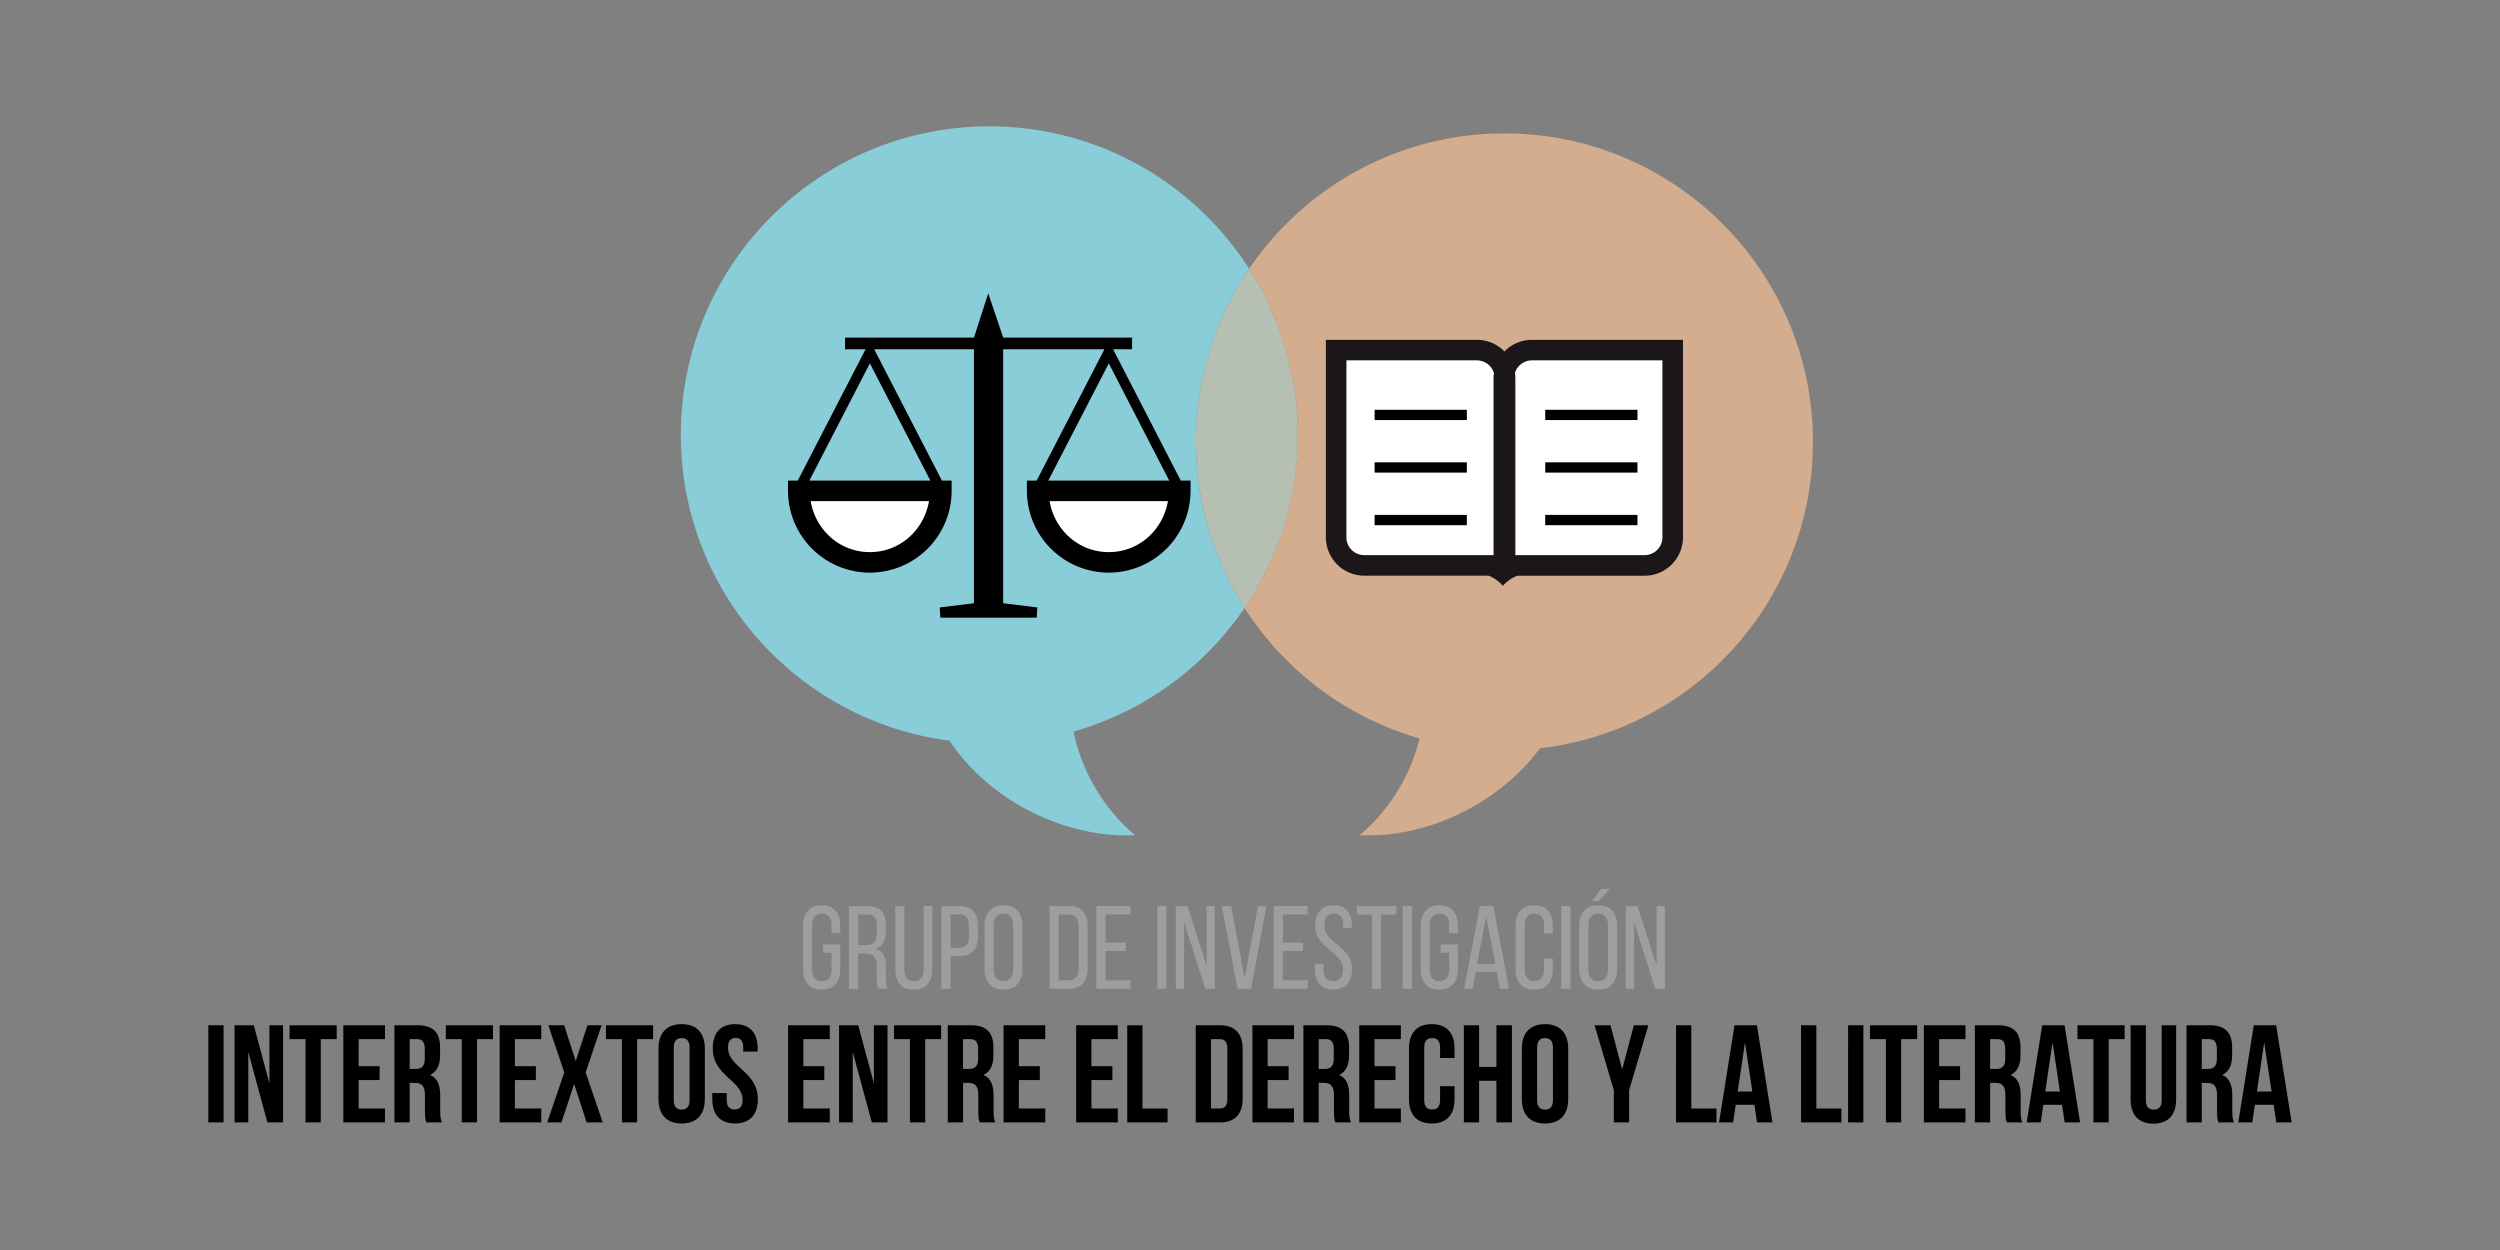
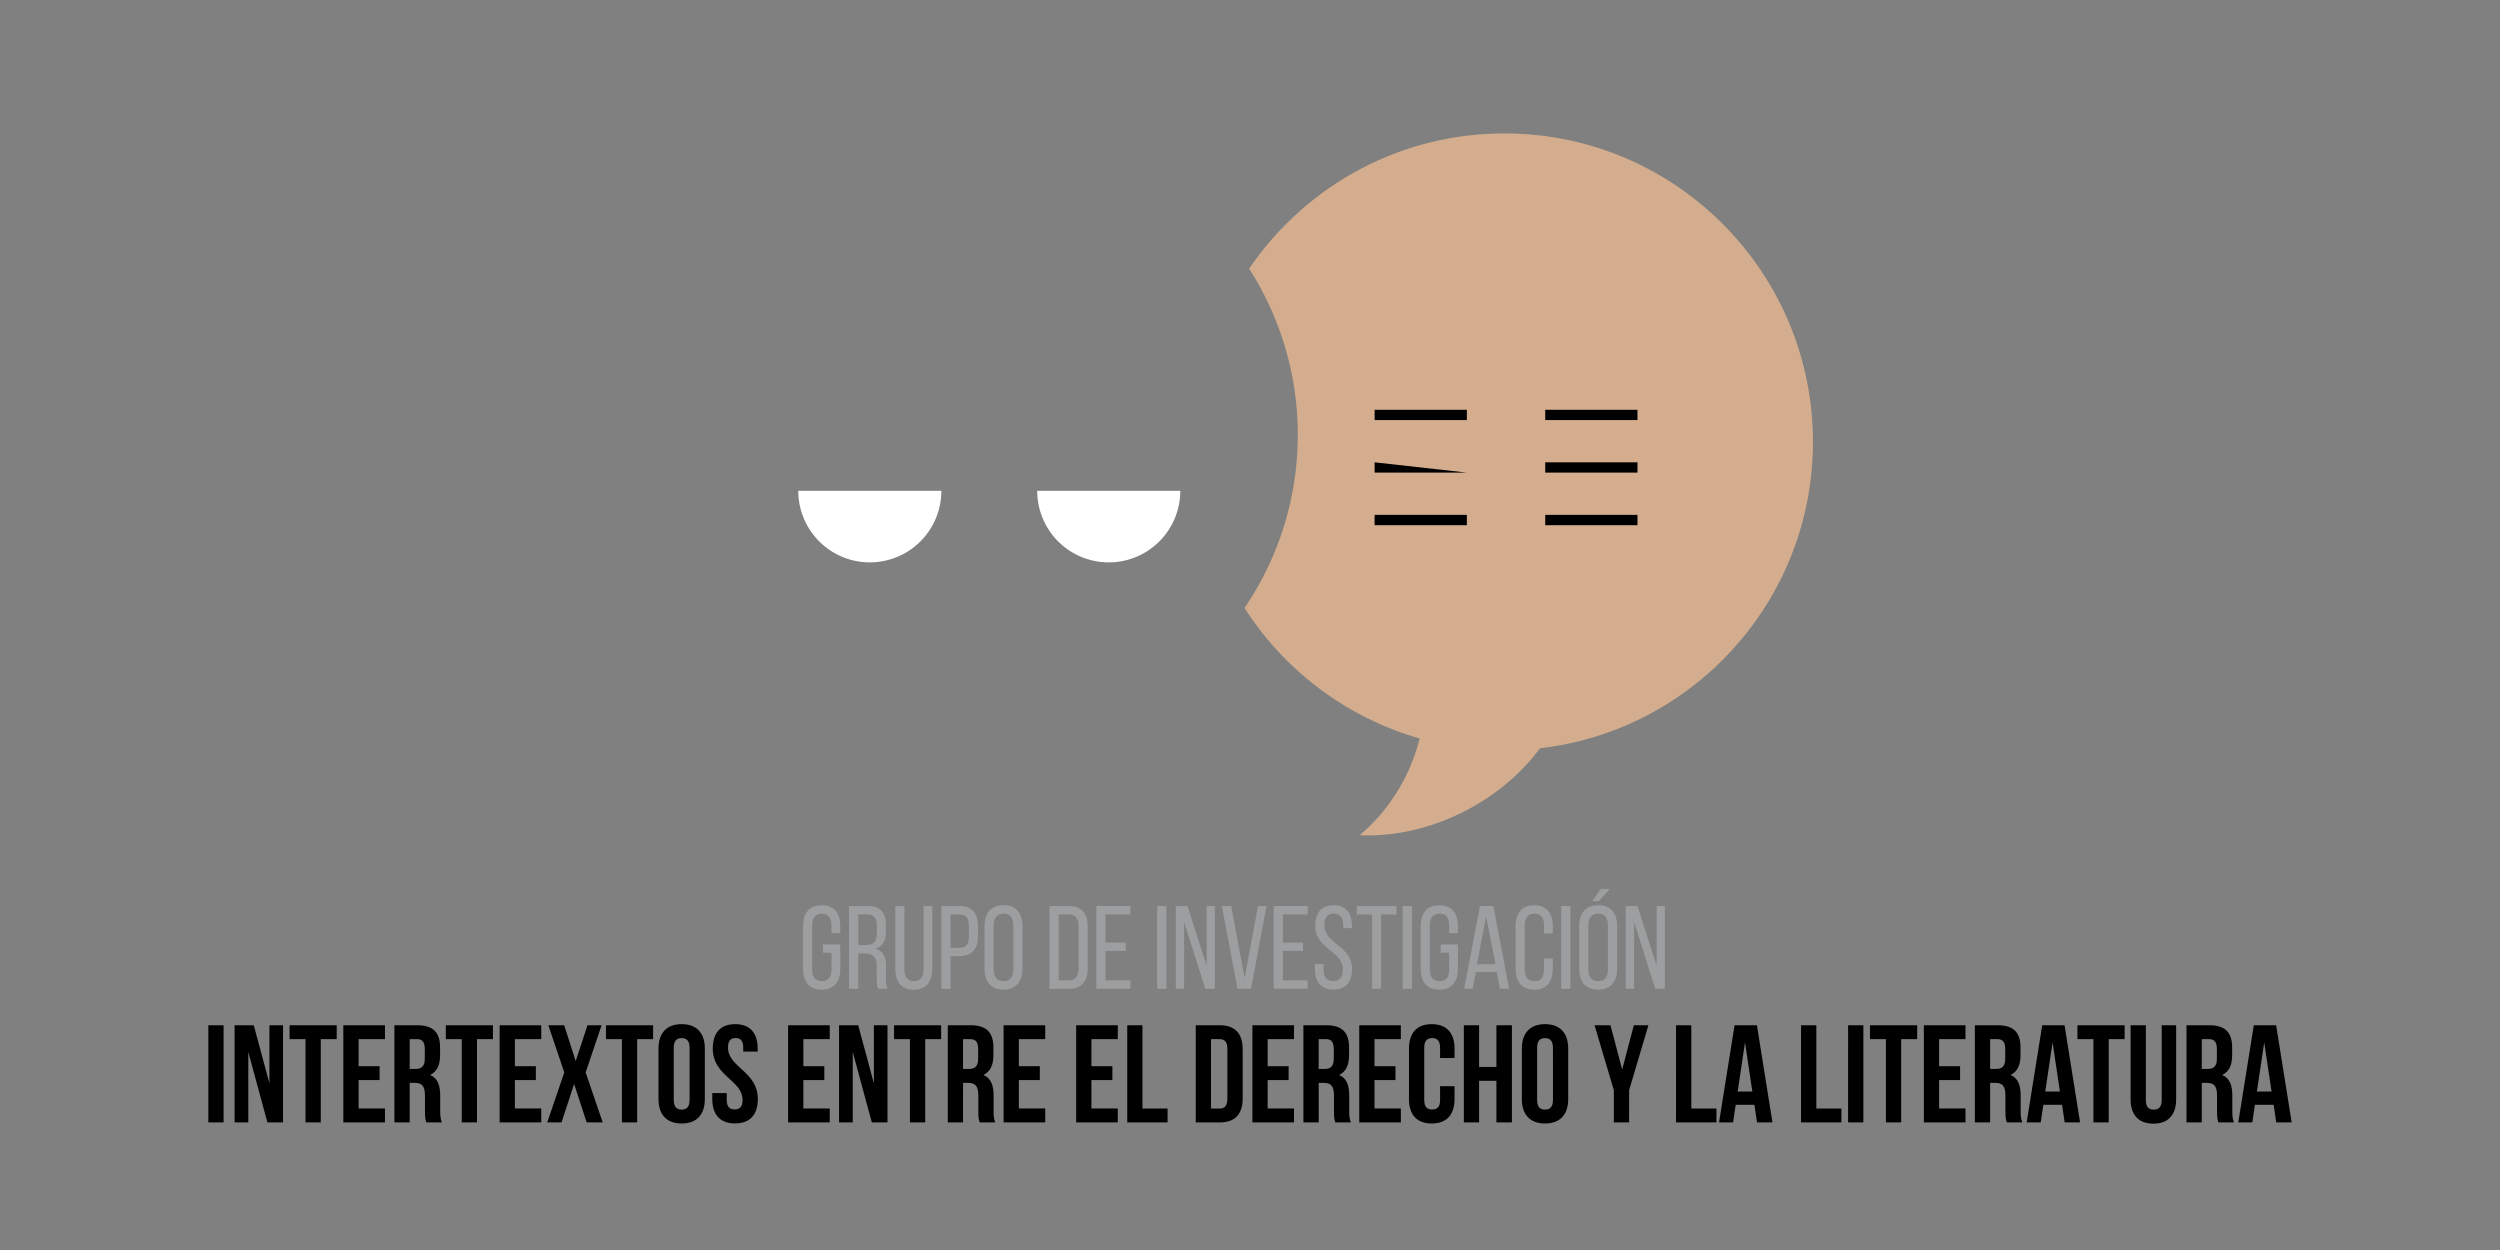
<svg xmlns="http://www.w3.org/2000/svg" xml:space="preserve" width="960" height="480" viewBox="0 0 960 480">
  <rect x="0" y="0" width="960" height="480" fill="#808080" stroke="none" />
  <path d="M80 393.7h5.86V431H80Zm15.35 10.29V431h-5.27v-37.3h7.37l6.01 22.32V393.7h5.23V431h-6.01zm15.83-10.29h18.12v5.33h-6.12v31.98h-5.86v-31.98h-6.12v-5.32zm26.52 15.72h8.06v5.32h-8.05v10.92h10.12v5.33h-15.99v-37.3h15.99v5.33H137.7ZM163.72 431c-.32-.96-.54-1.53-.54-4.57v-5.86c0-3.46-1.16-4.74-3.83-4.74h-2.03V431h-5.86v-37.3h8.84c6.08 0 8.69 2.82 8.69 8.58v2.94c0 3.83-1.23 6.34-3.83 7.56 2.92 1.22 3.88 4.05 3.88 7.93v5.77c0 1.81.06 3.13.64 4.52zm-6.4-31.97v11.45h2.3c2.18 0 3.5-.97 3.5-3.95v-3.67c0-2.66-.9-3.83-2.98-3.83zm13.86-5.33h18.11v5.33h-6.12v31.98h-5.86v-31.98h-6.11v-5.32zm26.54 15.72h8.05v5.32h-8.05v10.92h10.12v5.33h-15.98v-37.3h15.98v5.33h-10.12zm33.29-15.72-6.12 18.12 6.56 19.19h-6.18l-4.8-14.77-4.85 14.77h-5.49l6.56-19.19-6.12-18.11h6.08l4.42 13.73 4.52-13.73zm1.66 0h18.12v5.33h-6.12v31.98h-5.86v-31.98h-6.12v-5.32zm20.19 8.95c0-5.96 3.14-9.38 8.9-9.38s8.9 3.42 8.9 9.38v19.4c0 5.96-3.14 9.37-8.9 9.37s-8.9-3.41-8.9-9.37zm5.86 19.77c0 2.67 1.17 3.67 3.04 3.67 1.85 0 3.04-1 3.04-3.67V402.3c0-2.66-1.17-3.67-3.04-3.67-1.86 0-3.04 1-3.04 3.67zm23.6-29.15c5.7 0 8.63 3.42 8.63 9.38v1.16h-5.55v-1.54c0-2.66-1.06-3.67-2.92-3.67-1.85 0-2.92 1-2.92 3.67 0 7.68 11.45 9.12 11.45 19.76 0 5.96-2.98 9.37-8.75 9.37-5.76 0-8.74-3.41-8.74-9.37v-2.3h5.55v2.67c0 2.67 1.16 3.63 3.04 3.63 1.85 0 3.04-.96 3.04-3.63 0-7.68-11.45-9.12-11.45-19.77 0-5.94 2.92-9.36 8.62-9.36zm26.18 16.15h8.04v5.32h-8.05v10.92h10.13v5.33h-15.99v-37.3h15.99v5.33h-10.13zm18.96-5.43V431h-5.27v-37.3h7.36l6.02 22.32V393.7h5.23V431h-6.02zm15.83-10.29h18.11v5.33h-6.12v31.98h-5.86v-31.98h-6.11v-5.32zM376.2 431c-.31-.96-.53-1.53-.53-4.57v-5.86c0-3.46-1.16-4.74-3.83-4.74h-2.03V431h-5.86v-37.3h8.84c6.08 0 8.68 2.82 8.68 8.58v2.94c0 3.83-1.22 6.34-3.83 7.56 2.92 1.22 3.9 4.05 3.9 7.93v5.77c0 1.81.05 3.13.62 4.52zm-6.4-31.97v11.45h2.3c2.19 0 3.51-.97 3.51-3.95v-3.67c0-2.66-.9-3.83-2.98-3.83zm21.44 10.39h8.05v5.32h-8.05v10.92h10.13v5.33h-15.99v-37.3h15.99v5.33h-10.13zm27.86 0h8.06v5.32h-8.05v10.92h10.12v5.33h-15.98v-37.3h15.98v5.33h-10.12zm13.74-15.72h5.86v31.98h9.65V431h-15.49v-37.3zm26.33 0h9.28c5.86 0 8.74 3.26 8.74 9.22v18.87c0 5.96-2.88 9.22-8.74 9.22h-9.28zm5.86 5.33v26.65h3.3c1.85 0 2.98-.97 2.98-3.63v-19.4c0-2.67-1.13-3.63-2.98-3.63h-3.3zm21.75 10.39h8.05v5.32h-8.05v10.92h10.12v5.33h-15.98v-37.3h15.98v5.33h-10.12ZM512.77 431c-.32-.96-.53-1.53-.53-4.57v-5.86c0-3.46-1.17-4.74-3.83-4.74h-2.03V431h-5.87v-37.3h8.85c6.07 0 8.68 2.82 8.68 8.58v2.94c0 3.83-1.22 6.34-3.83 7.56 2.92 1.22 3.89 4.05 3.89 7.93v5.77c0 1.81.06 3.13.63 4.52zm-6.4-31.97v11.45h2.3c2.19 0 3.5-.97 3.5-3.95v-3.67c0-2.66-.9-3.83-2.97-3.83zm21.43 10.39h8.06v5.32h-8.05v10.92h10.12v5.33h-15.98v-37.3h15.98v5.33h-10.12zm30.74 7.68v4.95c0 5.96-2.98 9.37-8.75 9.37-5.76 0-8.74-3.41-8.74-9.37v-19.4c0-5.96 2.98-9.38 8.74-9.38 5.77 0 8.75 3.42 8.75 9.38v3.63h-5.55v-3.99c0-2.66-1.16-3.67-3.04-3.67-1.87 0-3.04 1-3.04 3.67v20.13c0 2.67 1.17 3.63 3.04 3.63 1.88 0 3.04-.96 3.04-3.63v-5.33zm9.43 13.9h-5.86v-37.3h5.86v16h6.65v-16h5.96V431h-5.96v-15.98h-6.65zm16.42-28.35c0-5.96 3.14-9.38 8.9-9.38 5.74 0 8.9 3.42 8.9 9.38v19.4c0 5.96-3.14 9.37-8.9 9.37s-8.9-3.41-8.9-9.37zm5.86 19.77c0 2.67 1.16 3.67 3.04 3.67 1.87 0 3.04-1 3.04-3.67V402.3c0-2.66-1.17-3.67-3.04-3.67-1.88 0-3.04 1-3.04 3.67zm29.46-3.79-7.4-24.92h6.12l4.48 16.99 4.48-17h5.59l-7.4 24.93V431h-5.87zm23.89-24.93h5.86v31.98h9.65V431h-15.52zm37.02 37.3h-5.92l-1.01-6.76h-7.18L665.5 431h-5.39l5.96-37.3h8.59zm-13.36-11.84h5.64l-2.82-18.86Zm24.34-25.46h5.87v31.98h9.63V431h-15.5zm18.07 0h5.86V431h-5.86zm8.4 0h18.12v5.33h-6.14v31.98h-5.86v-31.98h-6.12zm26.55 15.72h8.05v5.32h-8.05v10.92h10.12v5.33h-15.98v-37.3h15.98v5.33h-10.12ZM770.6 431c-.3-.96-.52-1.53-.52-4.57v-5.86c0-3.46-1.17-4.74-3.83-4.74h-2.04V431h-5.86v-37.3h8.84c6.08 0 8.69 2.82 8.69 8.58v2.94c0 3.83-1.23 6.34-3.83 7.56 2.92 1.22 3.89 4.05 3.89 7.93v5.77c0 1.81.06 3.13.63 4.52zm-6.39-31.97v11.45h2.3c2.18 0 3.5-.97 3.5-3.95v-3.67c0-2.66-.9-3.83-2.97-3.83zM798.75 431h-5.92l-1-6.76h-7.19l-1 6.77h-5.4l5.97-37.3h8.58zm-13.38-11.84h5.64l-2.82-18.86zm12.37-25.46h18.12v5.33h-6.12v31.98h-5.86v-31.98h-6.14zm26.27 0v28.78c0 2.66 1.17 3.61 3.04 3.61 1.88 0 3.04-.97 3.04-3.61v-28.77h5.55v28.4c0 5.96-2.98 9.37-8.75 9.37-5.74 0-8.74-3.41-8.74-9.37v-28.4zm27.87 37.3c-.32-.96-.54-1.53-.54-4.57v-5.86c0-3.46-1.16-4.74-3.82-4.74h-2.04V431h-5.86v-37.3h8.84c6.08 0 8.69 2.82 8.69 8.58v2.94c0 3.83-1.23 6.34-3.83 7.56 2.92 1.22 3.89 4.05 3.89 7.93v5.77c0 1.81.06 3.13.63 4.52zm-6.4-31.97v11.45h2.3c2.18 0 3.5-.97 3.5-3.95v-3.67c0-2.66-.9-3.83-2.97-3.83zM880 431h-5.92l-1-6.76h-7.2l-1 6.77h-5.38l5.96-37.3h8.58zm-13.36-11.84h5.64l-2.82-18.86z" />
  <path fill="#9c9e9f" d="M322.66 355.6v2.72h-3.35v-2.9c0-2.86-1.15-4.58-3.73-4.58-2.55 0-3.73 1.74-3.73 4.58v16.8c0 2.86 1.18 4.57 3.73 4.57 2.58 0 3.73-1.73 3.73-4.57v-6.36h-3.28v-3.18h6.63v9.36c0 4.81-2.27 7.99-7.16 7.99-4.86 0-7.13-3.18-7.13-8v-16.41c0-4.82 2.27-8 7.13-8 4.9-.01 7.16 3.16 7.16 7.98zm10.44-7.68c5 0 7.09 2.55 7.09 7.26v2.59c0 3.5-1.23 5.66-3.95 6.53 2.9.87 3.99 3.22 3.99 6.63v4.96c0 1.4.04 2.72.63 3.8h-3.6c-.4-.9-.59-1.71-.59-3.84v-5c0-3.59-1.67-4.71-4.63-4.71h-2.49v13.57h-3.53v-31.77h7.08zm-.9 14.98c2.82 0 4.5-.9 4.5-4.36v-3.04c0-2.86-1.05-4.36-3.68-4.36h-3.45v11.76zm15.07 9.3c0 2.86 1.13 4.57 3.73 4.57 2.55 0 3.67-1.73 3.67-4.57v-24.28H358v24.1c0 4.81-2.23 8.03-7.13 8.03-4.85 0-7.08-3.22-7.08-8.03v-24.1h3.5zm21.16-24.28c5 0 7.12 2.94 7.12 7.76v3.8c0 5.04-2.37 7.68-7.4 7.68h-3.14v12.53h-3.53v-31.77zm-.28 16.07c2.63 0 3.9-1.23 3.9-4.27v-4.22c0-2.9-1.04-4.36-3.62-4.36h-3.4v12.85zm9.91-8.39c0-4.86 2.4-8 7.26-8 4.9 0 7.3 3.14 7.3 8v16.42c0 4.81-2.4 7.99-7.3 7.99-4.85 0-7.26-3.18-7.26-8zm3.5 16.6c0 2.9 1.22 4.57 3.76 4.57 2.59 0 3.77-1.67 3.77-4.57v-16.8c0-2.86-1.18-4.58-3.77-4.58-2.54 0-3.77 1.74-3.77 4.58zm28.9-24.28c4.96 0 7.23 3 7.23 7.9v16.02c0 4.85-2.27 7.85-7.23 7.85h-7.44v-31.77zm-.06 28.54c2.55 0 3.77-1.58 3.77-4.5v-16.34c0-2.9-1.22-4.5-3.8-4.5h-3.81v25.32h3.84zM432.29 362v3.17h-7.76v11.29h9.54v3.21H421V347.9h13.07v3.22h-9.54v10.85h7.76zm15.61-14.08v31.77h-3.53v-31.77zm6.77 31.78h-3.18v-31.78h4.5l7.36 22.95v-22.95h3.14v31.77h-3.67l-8.13-25.67v25.67zm18.1-31.78 5.17 27.63 5.13-27.63h3.27l-5.94 31.77h-5.2l-6-31.77zM500.38 362v3.17h-7.76v11.29h9.53v3.21H489.1V347.9h13.06v3.22h-9.53v10.85h7.76zm18.78-6.46v.87h-3.35v-1.05c0-2.86-1.09-4.54-3.63-4.54-2.55 0-3.63 1.68-3.63 4.5 0 7.13 10.65 7.82 10.65 16.74 0 4.81-2.3 7.95-7.16 7.95-4.85 0-7.12-3.14-7.12-7.95v-1.82h3.31v2c0 2.86 1.19 4.53 3.73 4.53 2.55 0 3.71-1.67 3.71-4.54 0-7.08-10.62-7.75-10.62-16.7 0-4.89 2.27-7.92 7.03-7.92 4.81 0 7.08 3.13 7.08 7.93zm7.72 24.16v-28.54h-5.86v-3.22h15.2v3.22h-5.87v28.53zm15.3-31.78v31.77h-3.54v-31.77zm17.66 7.68v2.72h-3.36v-2.9c0-2.86-1.12-4.58-3.7-4.58-2.55 0-3.74 1.74-3.74 4.58v16.8c0 2.86 1.19 4.57 3.73 4.57 2.59 0 3.71-1.73 3.71-4.57v-6.36h-3.27v-3.18h6.63v9.36c0 4.81-2.27 7.99-7.17 7.99-4.85 0-7.12-3.18-7.12-8v-16.41c0-4.82 2.27-8 7.12-8 4.9-.01 7.17 3.16 7.17 7.98zm6.89 17.68-1.23 6.4h-3.27l6.07-31.78h5.14l6.07 31.77h-3.53l-1.22-6.39zm.45-3.04h7.08l-3.59-18.33zm29.09-14.64v2.86h-3.36v-3.04c0-2.86-1.12-4.58-3.7-4.58-2.55 0-3.74 1.74-3.74 4.58v16.8c0 2.86 1.19 4.57 3.73 4.57 2.59 0 3.71-1.73 3.71-4.57v-4.13h3.36v3.95c0 4.81-2.27 7.99-7.16 7.99-4.86 0-7.13-3.18-7.13-8v-16.41c0-4.82 2.27-8 7.13-8 4.9-.01 7.16 3.16 7.16 7.98zm6.77-7.68v31.77h-3.53v-31.77zm17.94 7.68v16.42c0 4.81-2.41 7.99-7.3 7.99-4.86 0-7.27-3.18-7.27-8V355.6c0-4.86 2.41-8 7.27-8 4.89 0 7.3 3.14 7.3 8zm-11.07-.2v16.8c0 2.9 1.22 4.57 3.77 4.57 2.58 0 3.76-1.67 3.76-4.57v-16.8c0-2.86-1.18-4.58-3.76-4.58-2.55 0-3.77 1.74-3.77 4.58zm8.25-14.05-4.23 4.68h-2.45l3.18-4.68zm9.31 38.35h-3.18v-31.78h4.5l7.36 22.95v-22.95h3.14v31.77h-3.67l-8.13-25.67v25.67z" />
-   <path fill="#88cdd8" d="M479.67 103.19c-21.05-32.86-57.86-54.67-99.78-54.67-65.42 0-118.45 53.03-118.45 118.45 0 60.23 44.96 109.92 103.16 117.44 14.4 21.73 41.52 36.4 68.24 36.4 1.01 0 2-.04 3-.08a71.39 71.39 0 0 1-23.6-39.8 118.66 118.66 0 0 0 65.66-47.47 117.76 117.76 0 0 1-18.65-63.79c0-24.63 7.54-47.52 20.42-66.48z" />
  <path fill="#d3ad8d" d="M577.7 51.24c-40.77 0-76.71 20.6-98.03 51.95a117.82 117.82 0 0 1 18.67 63.78c0 24.65-7.55 47.52-20.44 66.49 15.37 24 39.17 42.1 67.24 50.1a71.54 71.54 0 0 1-23 37.17c1 .04 2 .08 3 .08 25.5 0 51.37-13.37 66.2-33.48 58.98-6.76 104.83-56.83 104.83-117.64-.02-65.42-53.05-118.45-118.47-118.45Z" />
-   <path fill="#b6c0b2" d="M479.67 103.19a117.89 117.89 0 0 0-20.42 66.5 117.8 117.8 0 0 0 18.65 63.79 117.84 117.84 0 0 0 20.44-66.49c0-23.5-6.86-45.39-18.67-63.8z" />
  <path fill="#fff" d="M306.54 188.48h54.94a27.47 27.47 0 1 1-54.94 0zm91.75 0h54.94a27.47 27.47 0 1 1-54.94 0z" />
-   <path d="m379.48 112.66-5.47 16.95v.02H324.5v4.48h7.88l-26.03 50.43h-3.76v3.94a31.48 31.48 0 0 0 31.42 31.42 31.47 31.47 0 0 0 31.42-31.42v-3.94h-3.74l-26.01-50.43H374v97.55h-.12l-13.02 1.6.24 3.93h37l.24-3.93-13-1.6h-.13v-97.55h38.9l-26.02 50.43h-3.76v3.94a31.48 31.48 0 0 0 31.42 31.42 31.47 31.47 0 0 0 31.42-31.42v-3.94h-3.77l-25.98-50.43h7.3v-4.48h-49.5v-.02zm-45.45 26.86 23.22 45.02H310.8Zm91.75 0 23.2 45.02h-46.43zm-114.5 52.91h45.46c-1.93 11.07-11.09 19.58-22.73 19.58-11.62 0-20.8-8.51-22.73-19.58zm91.75 0h45.46c-1.93 11.07-11.09 19.58-22.73 19.58-11.62 0-20.8-8.51-22.73-19.58z" />
-   <path fill="#fff" d="M514.55 134.97h126.3v78.94h-126.3z" />
-   <path d="M527.85 157.36v3.94h35.42v-3.94zm65.52 0v3.94h35.42v-3.94zm-65.52 20.17v3.95h35.42v-3.95zm65.52 0v3.95h35.42v-3.95zm-65.52 20.19v3.95h35.42v-3.95zm65.52 0v3.95h35.42v-3.95z" />
-   <path fill="#1a161a" d="M509.14 130.5v75.82c0 8.13 6.6 14.74 14.74 14.74h47.72c2.15.84 4.03 2.2 5.5 3.91 1.5-1.72 3.4-3.07 5.57-3.9h48.86c8.14 0 14.73-6.62 14.73-14.75V130.5h-58c-4.14 0-7.88 1.72-10.55 4.47a14.68 14.68 0 0 0-10.55-4.47h-50.13zm7.9 7.87h50.11v.02a6.83 6.83 0 0 1 6.52 4.87c-.08.65-.15 1.31-.15 1.98v67.93h-49.65a6.85 6.85 0 0 1-6.85-6.85v-61.1zm71.22 0h50.11v67.95a6.85 6.85 0 0 1-6.83 6.85H581.9v-67.95c0-.69-.07-1.37-.16-2.04a6.85 6.85 0 0 1 6.52-4.8z" />
+   <path d="M527.85 157.36v3.94h35.42v-3.94zm65.52 0v3.94h35.42v-3.94zm-65.52 20.17v3.95h35.42zm65.52 0v3.95h35.42v-3.95zm-65.52 20.19v3.95h35.42v-3.95zm65.52 0v3.95h35.42v-3.95z" />
</svg>